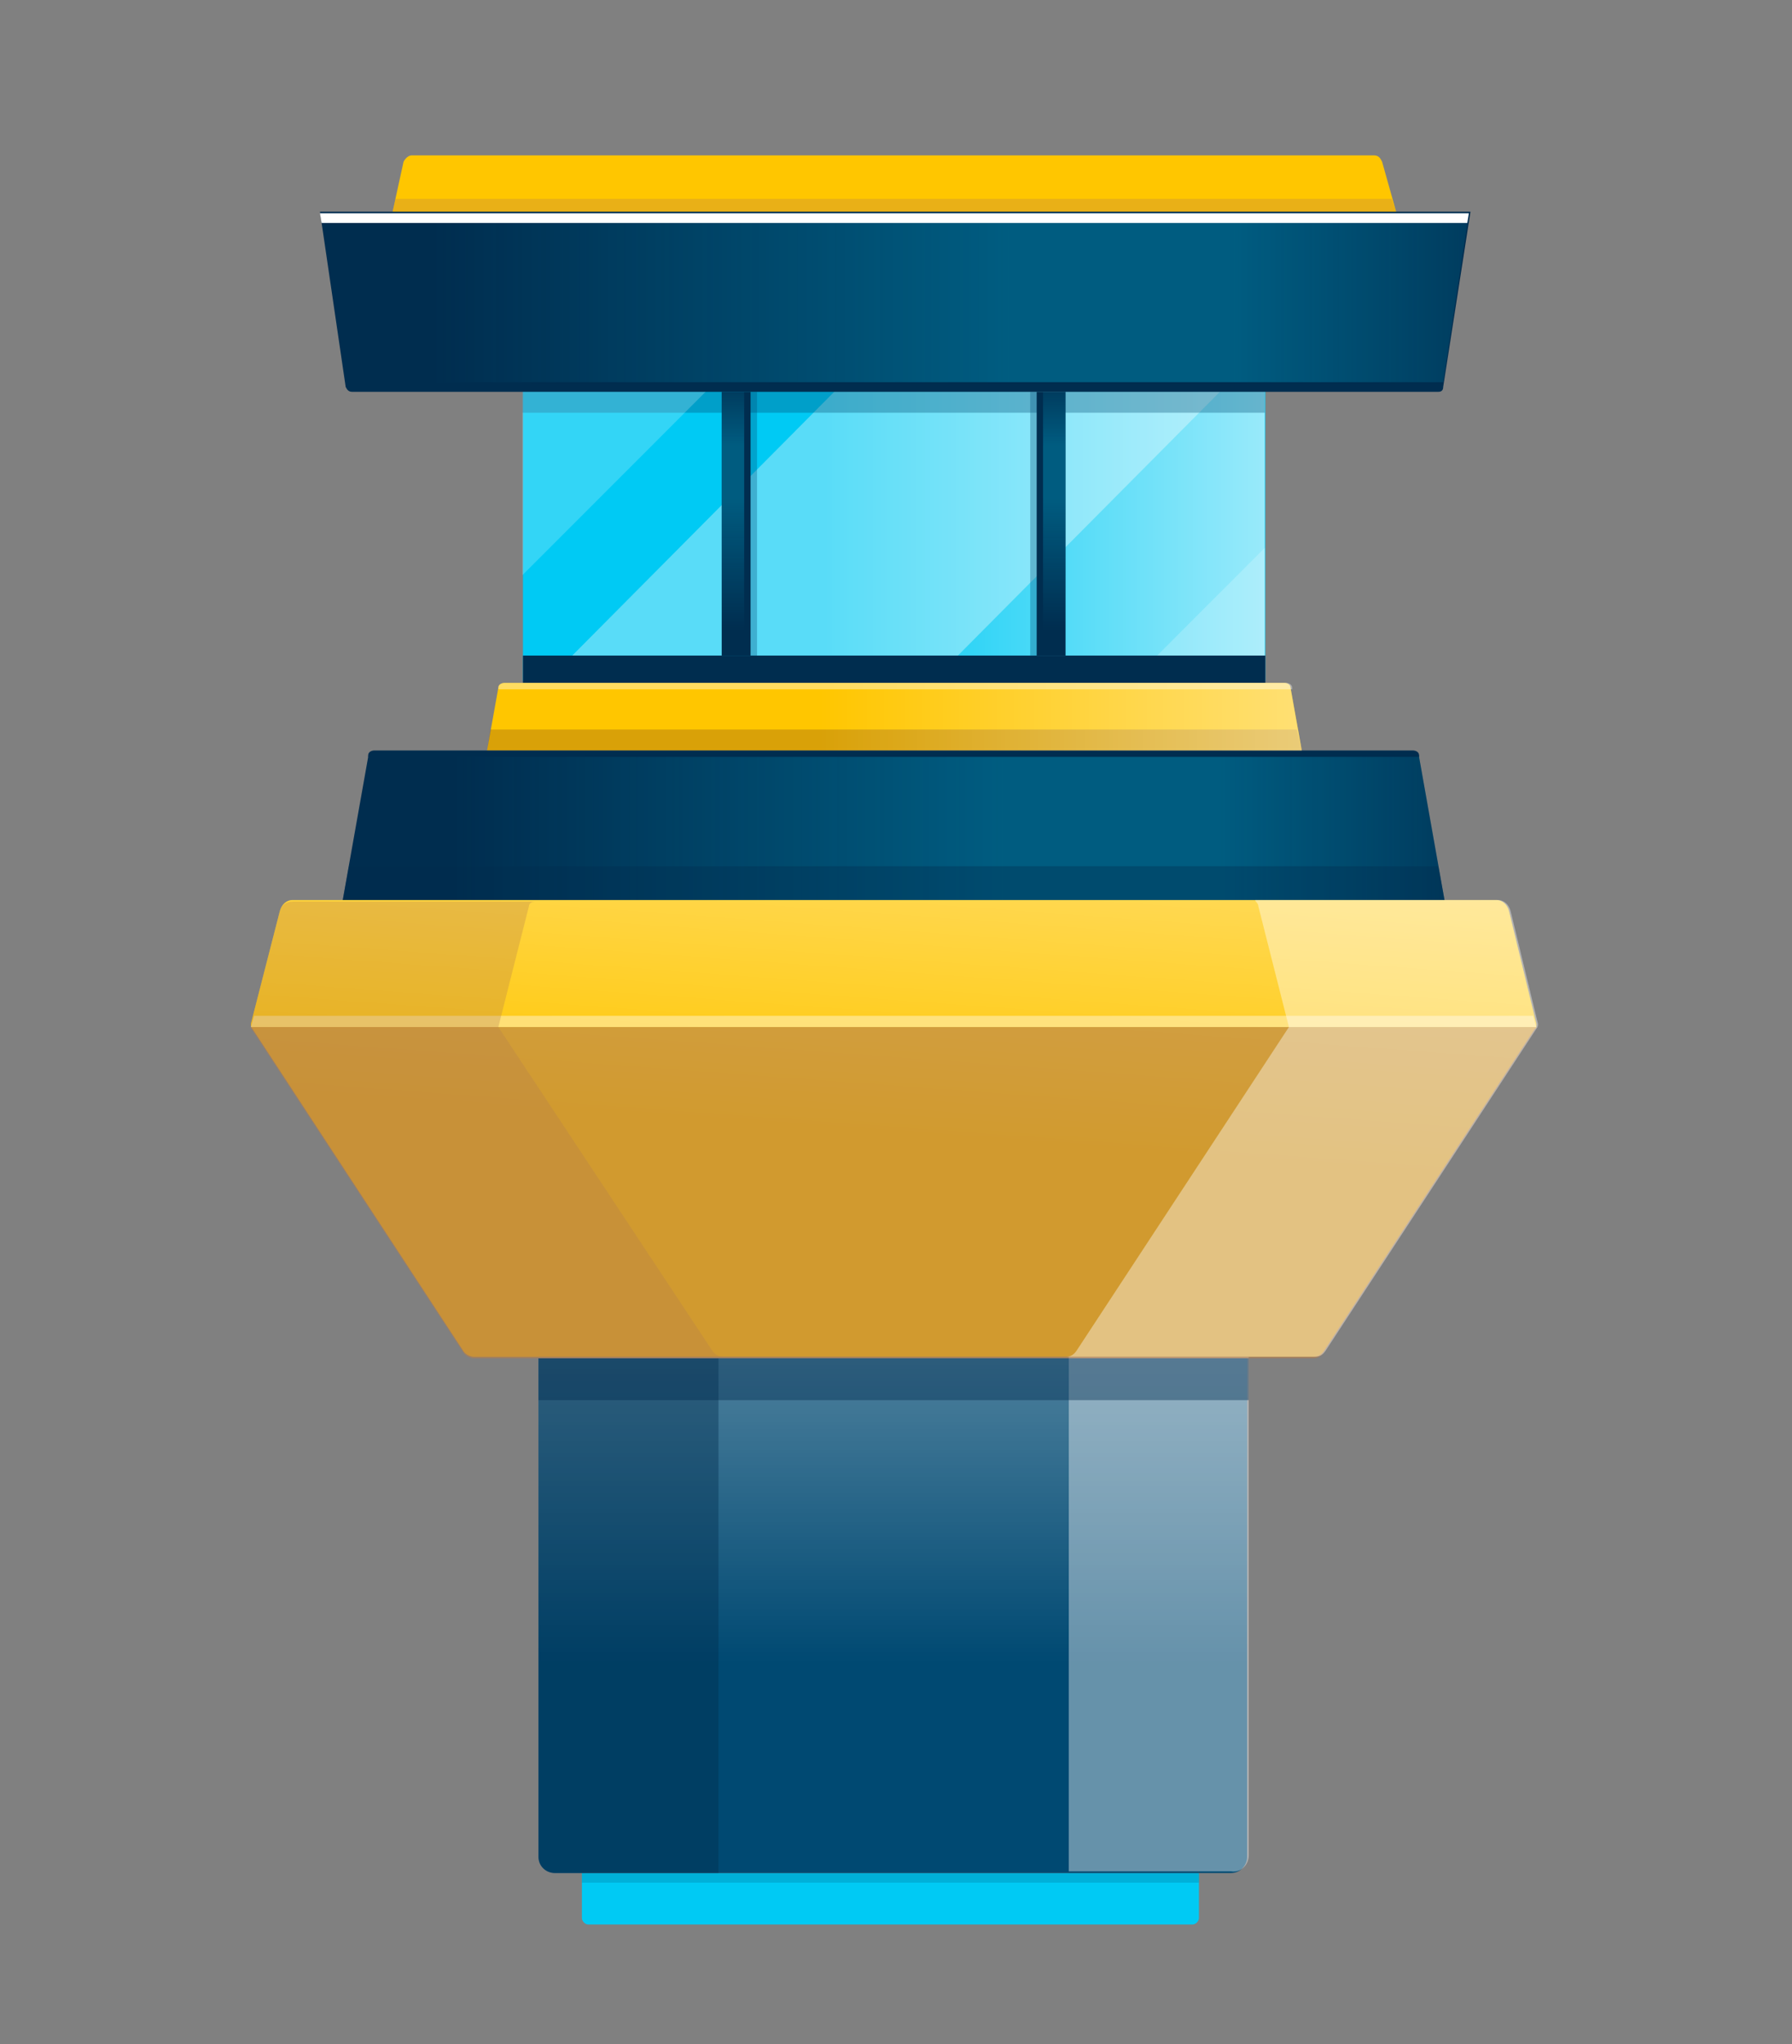
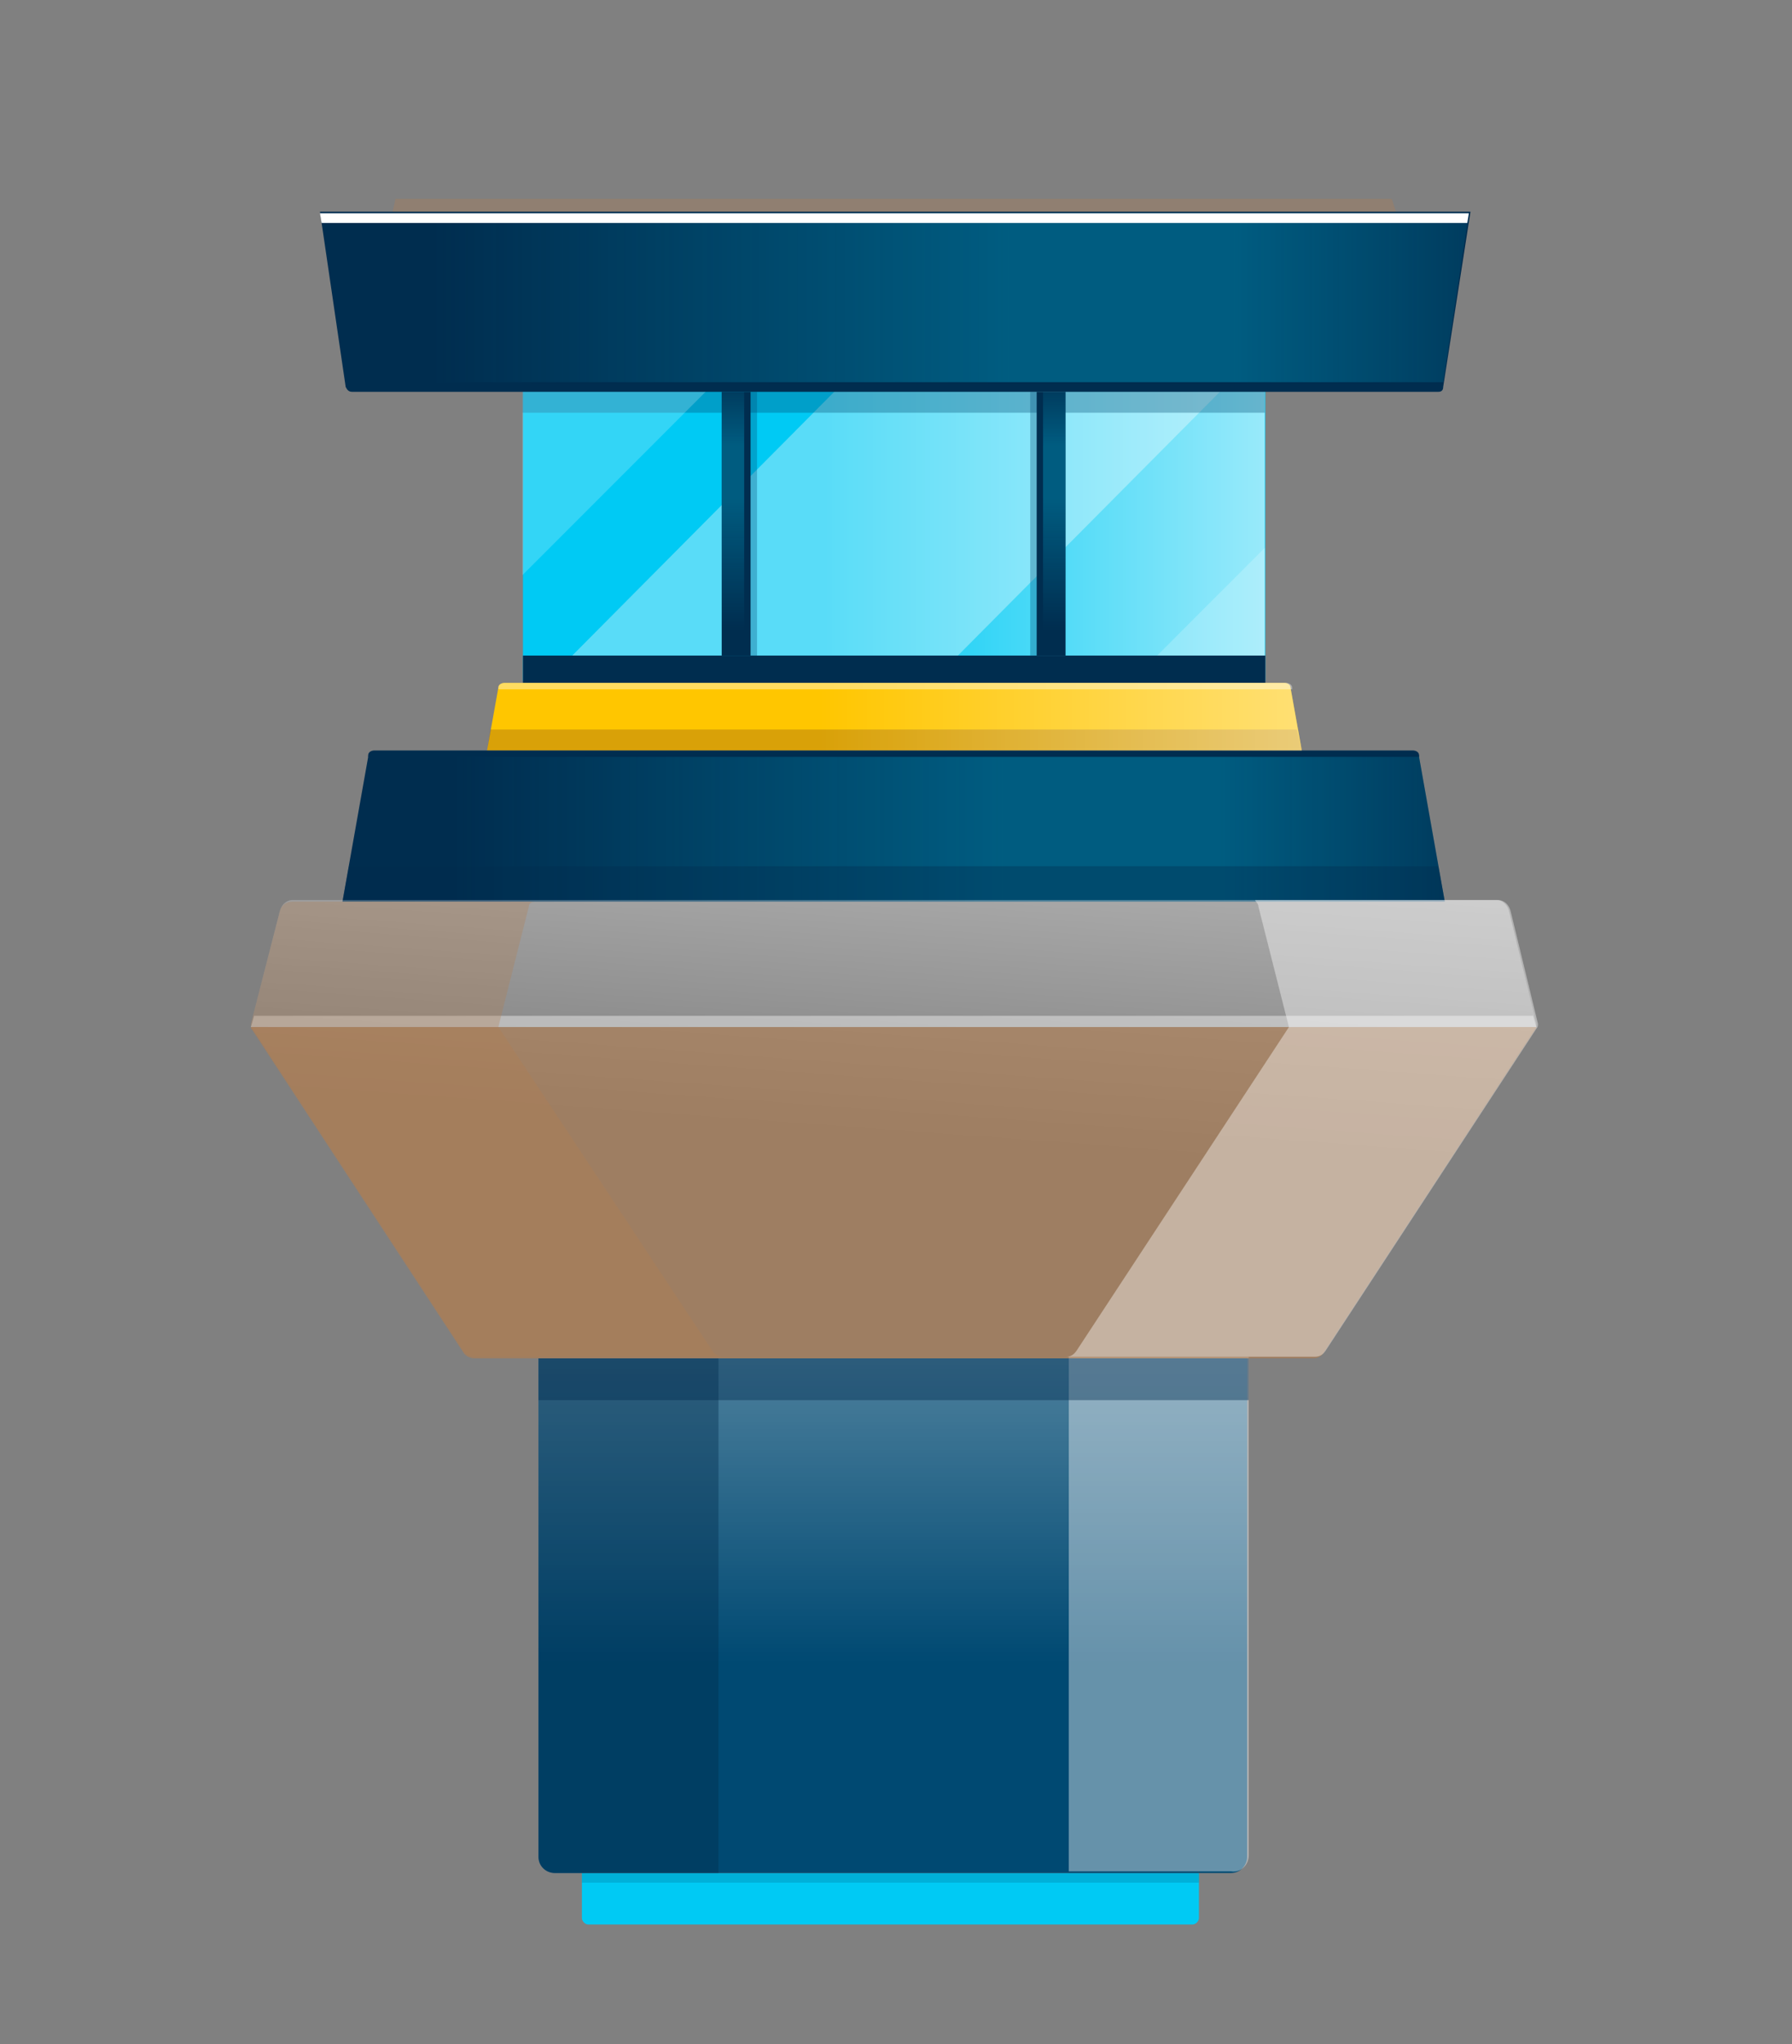
<svg xmlns="http://www.w3.org/2000/svg" width="300px" height="342px" viewBox="0 0 300 342" version="1.1">
  <rect x="0" y="0" width="300" height="342" fill="#808080" stroke="none" />
  <title>Slice</title>
  <desc>Created with Sketch.</desc>
  <defs>
    <linearGradient x1="0.044%" y1="49.948%" x2="100.027%" y2="49.948%" id="linearGradient-1">
      <stop stop-color="#FFFFFF" stop-opacity="0" offset="40.79%" />
      <stop stop-color="#FFFFFF" offset="99.93%" />
    </linearGradient>
    <linearGradient x1="50.614%" y1="100.046%" x2="50.614%" y2="0.268%" id="linearGradient-2">
      <stop stop-color="#00CAF4" stop-opacity="0" offset="9.631%" />
      <stop stop-color="#00CAF4" stop-opacity="0.281" offset="56.75%" />
      <stop stop-color="#00CAF4" stop-opacity="0.3" offset="59.98%" />
      <stop stop-color="#00CAF4" stop-opacity="0.3" offset="79.69%" />
      <stop stop-color="#00CAF4" stop-opacity="0.1" offset="100%" />
    </linearGradient>
    <linearGradient x1="51.743%" y1="100.046%" x2="51.743%" y2="0.268%" id="linearGradient-3">
      <stop stop-color="#00CAF4" stop-opacity="0" offset="9.631%" />
      <stop stop-color="#00CAF4" stop-opacity="0.281" offset="56.75%" />
      <stop stop-color="#00CAF4" stop-opacity="0.3" offset="59.98%" />
      <stop stop-color="#00CAF4" stop-opacity="0.3" offset="79.69%" />
      <stop stop-color="#00CAF4" stop-opacity="0.1" offset="100%" />
    </linearGradient>
    <linearGradient x1="0.027%" y1="49.522%" x2="100.021%" y2="49.522%" id="linearGradient-4">
      <stop stop-color="#00CAF4" stop-opacity="0" offset="9.631%" />
      <stop stop-color="#00CAF4" stop-opacity="0.281" offset="56.75%" />
      <stop stop-color="#00CAF4" stop-opacity="0.3" offset="59.98%" />
      <stop stop-color="#00CAF4" stop-opacity="0.3" offset="79.69%" />
      <stop stop-color="#00CAF4" stop-opacity="0.1" offset="100%" />
    </linearGradient>
    <linearGradient x1="-0.019%" y1="49.984%" x2="99.976%" y2="49.984%" id="linearGradient-5">
      <stop stop-color="#00CAF4" stop-opacity="0" offset="9.631%" />
      <stop stop-color="#00CAF4" stop-opacity="0.281" offset="56.75%" />
      <stop stop-color="#00CAF4" stop-opacity="0.3" offset="59.98%" />
      <stop stop-color="#00CAF4" stop-opacity="0.3" offset="79.69%" />
      <stop stop-color="#00CAF4" stop-opacity="0.1" offset="100%" />
    </linearGradient>
    <linearGradient x1="-0.057%" y1="50.362%" x2="99.924%" y2="50.362%" id="linearGradient-6">
      <stop stop-color="#FFFFFF" stop-opacity="0" offset="40.79%" />
      <stop stop-color="#FFFFFF" offset="99.93%" />
    </linearGradient>
    <linearGradient x1="50.113%" y1="99.949%" x2="50.113%" y2="-0.036%" id="linearGradient-7">
      <stop stop-color="#FFFFFF" stop-opacity="0" offset="40.93%" />
      <stop stop-color="#FFFFFF" offset="99.93%" />
    </linearGradient>
    <linearGradient x1="29.499%" y1="120.505%" x2="64.864%" y2="-52.041%" id="linearGradient-8">
      <stop stop-color="#FFFFFF" stop-opacity="0" offset="40.79%" />
      <stop stop-color="#FFFFFF" offset="99.93%" />
    </linearGradient>
  </defs>
  <g id="Page-1" stroke="none" stroke-width="1" fill="none" fill-rule="evenodd">
    <g id="tower-logo-light">
      <g id="Group" transform="translate(42, 26)">
        <path d="M55.415,287.389 L55.415,294.924 C55.415,295.462 55.953,296 56.491,296 L157.637,296 C158.175,296 158.713,295.462 158.713,294.924 L158.713,287.389 L55.415,287.389 Z" id="Shape" fill="#00CAF4" fill-rule="nonzero" />
        <rect id="Rectangle-path" fill="#00CAF4" fill-rule="nonzero" transform="translate(107.69, 63.05) rotate(-180) translate(-107.69, -63.05) " x="45.55" y="38.16" width="124.281" height="49.782" />
        <polygon id="Shape" fill="url(#linearGradient-1)" fill-rule="nonzero" opacity="0.6" points="45.462 37.942 169.743 37.942 169.743 87.993 45.462 87.993" />
        <polygon id="Shape" fill="#FFFFFF" fill-rule="nonzero" opacity="0.2" points="151.719 83.687 169.743 83.687 169.743 65.658" />
        <polygon id="Shape" fill="#FFFFFF" fill-rule="nonzero" opacity="0.35" points="118.363 83.687 163.825 37.942 99.263 37.942 53.801 83.687" />
        <rect id="Rectangle-path" fill="#004972" fill-rule="nonzero" opacity="0.33" x="45.462" y="37.942" width="124.281" height="5.113" />
        <polygon id="Shape" fill="#FFFFFF" fill-rule="nonzero" opacity="0.2" points="77.743 37.942 45.462 37.942 45.462 70.233" />
        <rect id="Rectangle-path" fill="#002D4F" fill-rule="nonzero" transform="translate(107.69, 85.979) rotate(-180) translate(-107.69, -85.979) " x="45.55" y="83.692" width="124.281" height="4.575" />
        <rect id="Rectangle-path" fill="#002D4F" fill-rule="nonzero" x="131.544" y="39.556" width="4.842" height="44.131" />
        <rect id="Rectangle-path" fill="#002D4F" fill-rule="nonzero" x="78.819" y="39.556" width="4.842" height="44.131" />
        <rect id="Rectangle-path" fill="url(#linearGradient-2)" fill-rule="nonzero" x="78.819" y="39.556" width="3.766" height="44.131" />
        <rect id="Rectangle-path" fill="url(#linearGradient-3)" fill-rule="nonzero" x="132.62" y="39.556" width="3.766" height="44.131" />
        <rect id="Rectangle-path" fill="#004972" fill-rule="nonzero" opacity="0.3" x="83.661" y="39.556" width="1.076" height="44.131" />
        <rect id="Rectangle-path" fill="#004972" fill-rule="nonzero" opacity="0.3" x="130.468" y="39.556" width="1.076" height="44.131" />
        <path d="M175.93,99.564 L174.047,89.069 C174.047,88.531 173.509,88.262 172.971,88.262 L42.503,88.262 C41.965,88.262 41.427,88.531 41.427,89.069 L39.544,99.564 L175.93,99.564 Z" id="Shape" fill="#FFC600" fill-rule="nonzero" />
        <path d="M42.503,88.262 C41.965,88.262 41.427,88.531 41.427,89.069 L41.427,89.338 L174.316,89.338 L174.316,89.069 C174.316,88.531 173.778,88.262 173.24,88.262 L42.503,88.262 Z" id="Shape" fill="#FFFFFF" fill-rule="nonzero" opacity="0.38" />
        <path d="M199.871,124.858 L195.567,100.64 C195.567,100.102 195.029,99.833 194.491,99.833 L20.713,99.833 C20.175,99.833 19.637,100.102 19.637,100.64 L15.333,124.858 L199.871,124.858 Z" id="Shape" fill="#002D4F" fill-rule="nonzero" />
        <path d="M199.871,124.858 L195.567,100.64 C195.567,100.102 195.029,99.833 194.491,99.833 L20.713,99.833 C20.175,99.833 19.637,100.102 19.637,100.64 L15.333,124.858 L199.871,124.858 Z" id="Shape" fill="url(#linearGradient-4)" fill-rule="nonzero" />
        <path d="M48.152,201.28 L48.152,284.698 C48.152,286.313 49.497,287.389 50.842,287.389 L164.094,287.389 C165.708,287.389 166.784,286.044 166.784,284.698 L166.784,201.28 L48.152,201.28 Z" id="Shape" fill="#004972" fill-rule="nonzero" />
        <path d="M20.713,99.564 C20.175,99.564 19.637,99.833 19.637,100.371 L19.637,100.64 L195.567,100.64 L195.567,100.371 C195.567,99.833 195.029,99.564 194.491,99.564 L20.713,99.564 Z" id="Shape" fill="#002D4F" fill-rule="nonzero" />
        <g transform="translate(23.415, 0)" fill-rule="nonzero" id="Shape">
-           <path d="M0.257,9.687 L168.386,9.687 L165.965,1.076 C165.696,0.538 165.427,0 164.62,0 L3.485,0 C2.947,0 2.409,0.538 2.14,1.076 L0.257,9.687 Z" fill="#FFC600" />
          <polygon fill="#B47D4F" opacity="0.3" points="0.257 9.687 168.386 9.687 167.579 7.265 0.795 7.265" />
        </g>
        <path d="M16.947,39.556 L198.795,39.556 C199.333,39.556 199.602,39.287 199.602,38.749 L204.175,9.418 L11.567,9.418 L15.871,38.749 C16.14,39.287 16.409,39.556 16.947,39.556 Z" id="Shape" fill="#002D4F" fill-rule="nonzero" />
        <polygon id="Shape" fill="url(#linearGradient-5)" fill-rule="nonzero" points="199.602 37.942 203.906 9.687 11.567 9.687 15.871 37.942" />
        <polygon id="Shape" fill="#FFFFFF" fill-rule="nonzero" points="11.836 11.302 203.637 11.302 203.906 9.687 11.567 9.687" />
        <polygon id="Shape" fill="#804B1B" fill-rule="nonzero" opacity="0.3" points="175.93 99.564 175.123 96.065 40.082 96.065 39.544 99.564" />
        <path d="M175.93,99.564 L174.047,89.069 C174.047,88.531 173.509,88.262 172.971,88.262 L42.503,88.262 C41.965,88.262 41.427,88.531 41.427,89.069 L39.544,99.564 L175.93,99.564 Z" id="Shape" fill="url(#linearGradient-6)" fill-rule="nonzero" opacity="0.45" />
        <polygon id="Shape" fill="#002D4F" fill-rule="nonzero" opacity="0.35" points="199.871 124.858 198.795 118.938 16.409 118.938 15.333 124.858" />
        <path d="M48.152,201.28 L48.152,284.698 C48.152,286.313 49.497,287.389 50.842,287.389 L164.094,287.389 C165.708,287.389 166.784,286.044 166.784,284.698 L166.784,201.28 L48.152,201.28 Z" id="Shape" fill="url(#linearGradient-7)" fill-rule="nonzero" opacity="0.3" />
        <rect id="Rectangle-path" fill="#004972" fill-rule="nonzero" opacity="0.2" x="55.415" y="287.389" width="103.298" height="1.615" />
        <path d="M78.281,201.28 L48.152,201.28 L48.152,284.698 C48.152,286.313 49.497,287.389 50.842,287.389 L78.281,287.389 L78.281,201.28 Z" id="Shape" fill="#002D4F" fill-rule="nonzero" opacity="0.4" />
        <path d="M167.053,284.429 L167.053,201.011 L136.924,201.011 L136.924,287.12 L164.094,287.12 C165.708,287.389 167.053,286.044 167.053,284.429 Z" id="Shape" fill="#FFFFFF" fill-rule="nonzero" opacity="0.4" />
-         <path d="M215.205,145.309 L210.632,126.473 C210.363,125.396 209.556,124.589 208.48,124.589 L6.994,124.589 C5.918,124.589 5.111,125.396 4.842,126.473 L0,145.309 C0,145.578 0,145.847 0.269,146.116 L35.509,199.935 C35.778,200.473 36.585,201.011 37.392,201.011 L177.813,201.011 C178.62,201.011 179.158,200.742 179.696,199.935 L214.936,146.116 C215.205,146.116 215.205,145.847 215.205,145.309 Z" id="Shape" fill="#FFC600" fill-rule="nonzero" />
-         <path d="M215.205,145.309 L210.632,126.473 C210.363,125.396 209.556,124.589 208.48,124.589 L6.994,124.589 C5.918,124.589 5.111,125.396 4.842,126.473 L0,145.309 C0,145.578 0,145.847 0.269,146.116 L35.509,199.935 C35.778,200.473 36.585,201.011 37.392,201.011 L177.813,201.011 C178.62,201.011 179.158,200.742 179.696,199.935 L214.936,146.116 C215.205,146.116 215.205,145.847 215.205,145.309 Z" id="Shape" fill="url(#linearGradient-8)" fill-rule="nonzero" opacity="0.6" />
+         <path d="M215.205,145.309 L210.632,126.473 C210.363,125.396 209.556,124.589 208.48,124.589 L6.994,124.589 C5.918,124.589 5.111,125.396 4.842,126.473 L0,145.309 C0,145.578 0,145.847 0.269,146.116 L35.509,199.935 L177.813,201.011 C178.62,201.011 179.158,200.742 179.696,199.935 L214.936,146.116 C215.205,146.116 215.205,145.847 215.205,145.309 Z" id="Shape" fill="url(#linearGradient-8)" fill-rule="nonzero" opacity="0.6" />
        <path d="M215.205,145.309 L210.632,126.473 C210.363,125.396 209.556,124.589 208.48,124.589 L6.994,124.589 C5.918,124.589 5.111,125.396 4.842,126.473 L0,145.309 C0,145.578 0,145.847 0.269,146.116 L35.509,199.935 C35.778,200.473 36.585,201.011 37.392,201.011 L177.813,201.011 C178.62,201.011 179.158,200.742 179.696,199.935 L214.936,146.116 C215.205,146.116 215.205,145.847 215.205,145.309 Z" id="Shape" />
        <polygon id="Shape" fill="#FFFFFF" fill-rule="nonzero" opacity="0.4" points="0 145.847 215.205 145.847 214.667 143.964 0.538 143.964" />
        <path d="M4.842,126.473 L0,145.309 C0,145.578 0,145.847 0.269,146.116 L35.509,199.935 C35.778,200.473 36.585,201.011 37.392,201.011 L79.088,201.011 C78.281,201.011 77.474,200.473 77.205,199.935 L41.427,145.847 L46.538,125.665 C46.538,125.127 47.076,124.858 47.614,124.858 L6.994,124.858 C5.918,124.858 5.111,125.396 4.842,126.473 Z" id="Shape" fill="#B27D4F" fill-rule="nonzero" opacity="0.3" />
        <path d="M0,145.847 C0,146.116 0,146.116 0.269,146.385 L35.509,200.204 C35.778,200.742 36.585,201.28 37.392,201.28 L177.813,201.28 C178.62,201.28 179.158,201.011 179.696,200.204 L214.936,146.385 C214.936,146.385 215.205,146.116 215.205,145.847 L0,145.847 Z" id="Shape" fill="#B27D4F" fill-rule="nonzero" opacity="0.6" />
        <path d="M168.667,125.665 L173.778,145.847 L138.269,199.935 C137.731,200.742 137.193,201.011 136.386,201.011 L178.082,201.011 C178.889,201.011 179.427,200.742 179.965,199.935 L215.205,146.116 C215.474,145.847 215.474,145.578 215.474,145.309 L210.901,126.473 C210.632,125.396 209.825,124.589 208.749,124.589 L168.129,124.589 C168.129,124.858 168.667,125.127 168.667,125.665 Z" id="Shape" fill="#FFFFFF" fill-rule="nonzero" opacity="0.4" />
        <rect id="Rectangle-path" fill="#002D4F" fill-rule="nonzero" opacity="0.42" x="48.152" y="201.28" width="118.901" height="6.996" />
      </g>
    </g>
  </g>
</svg>